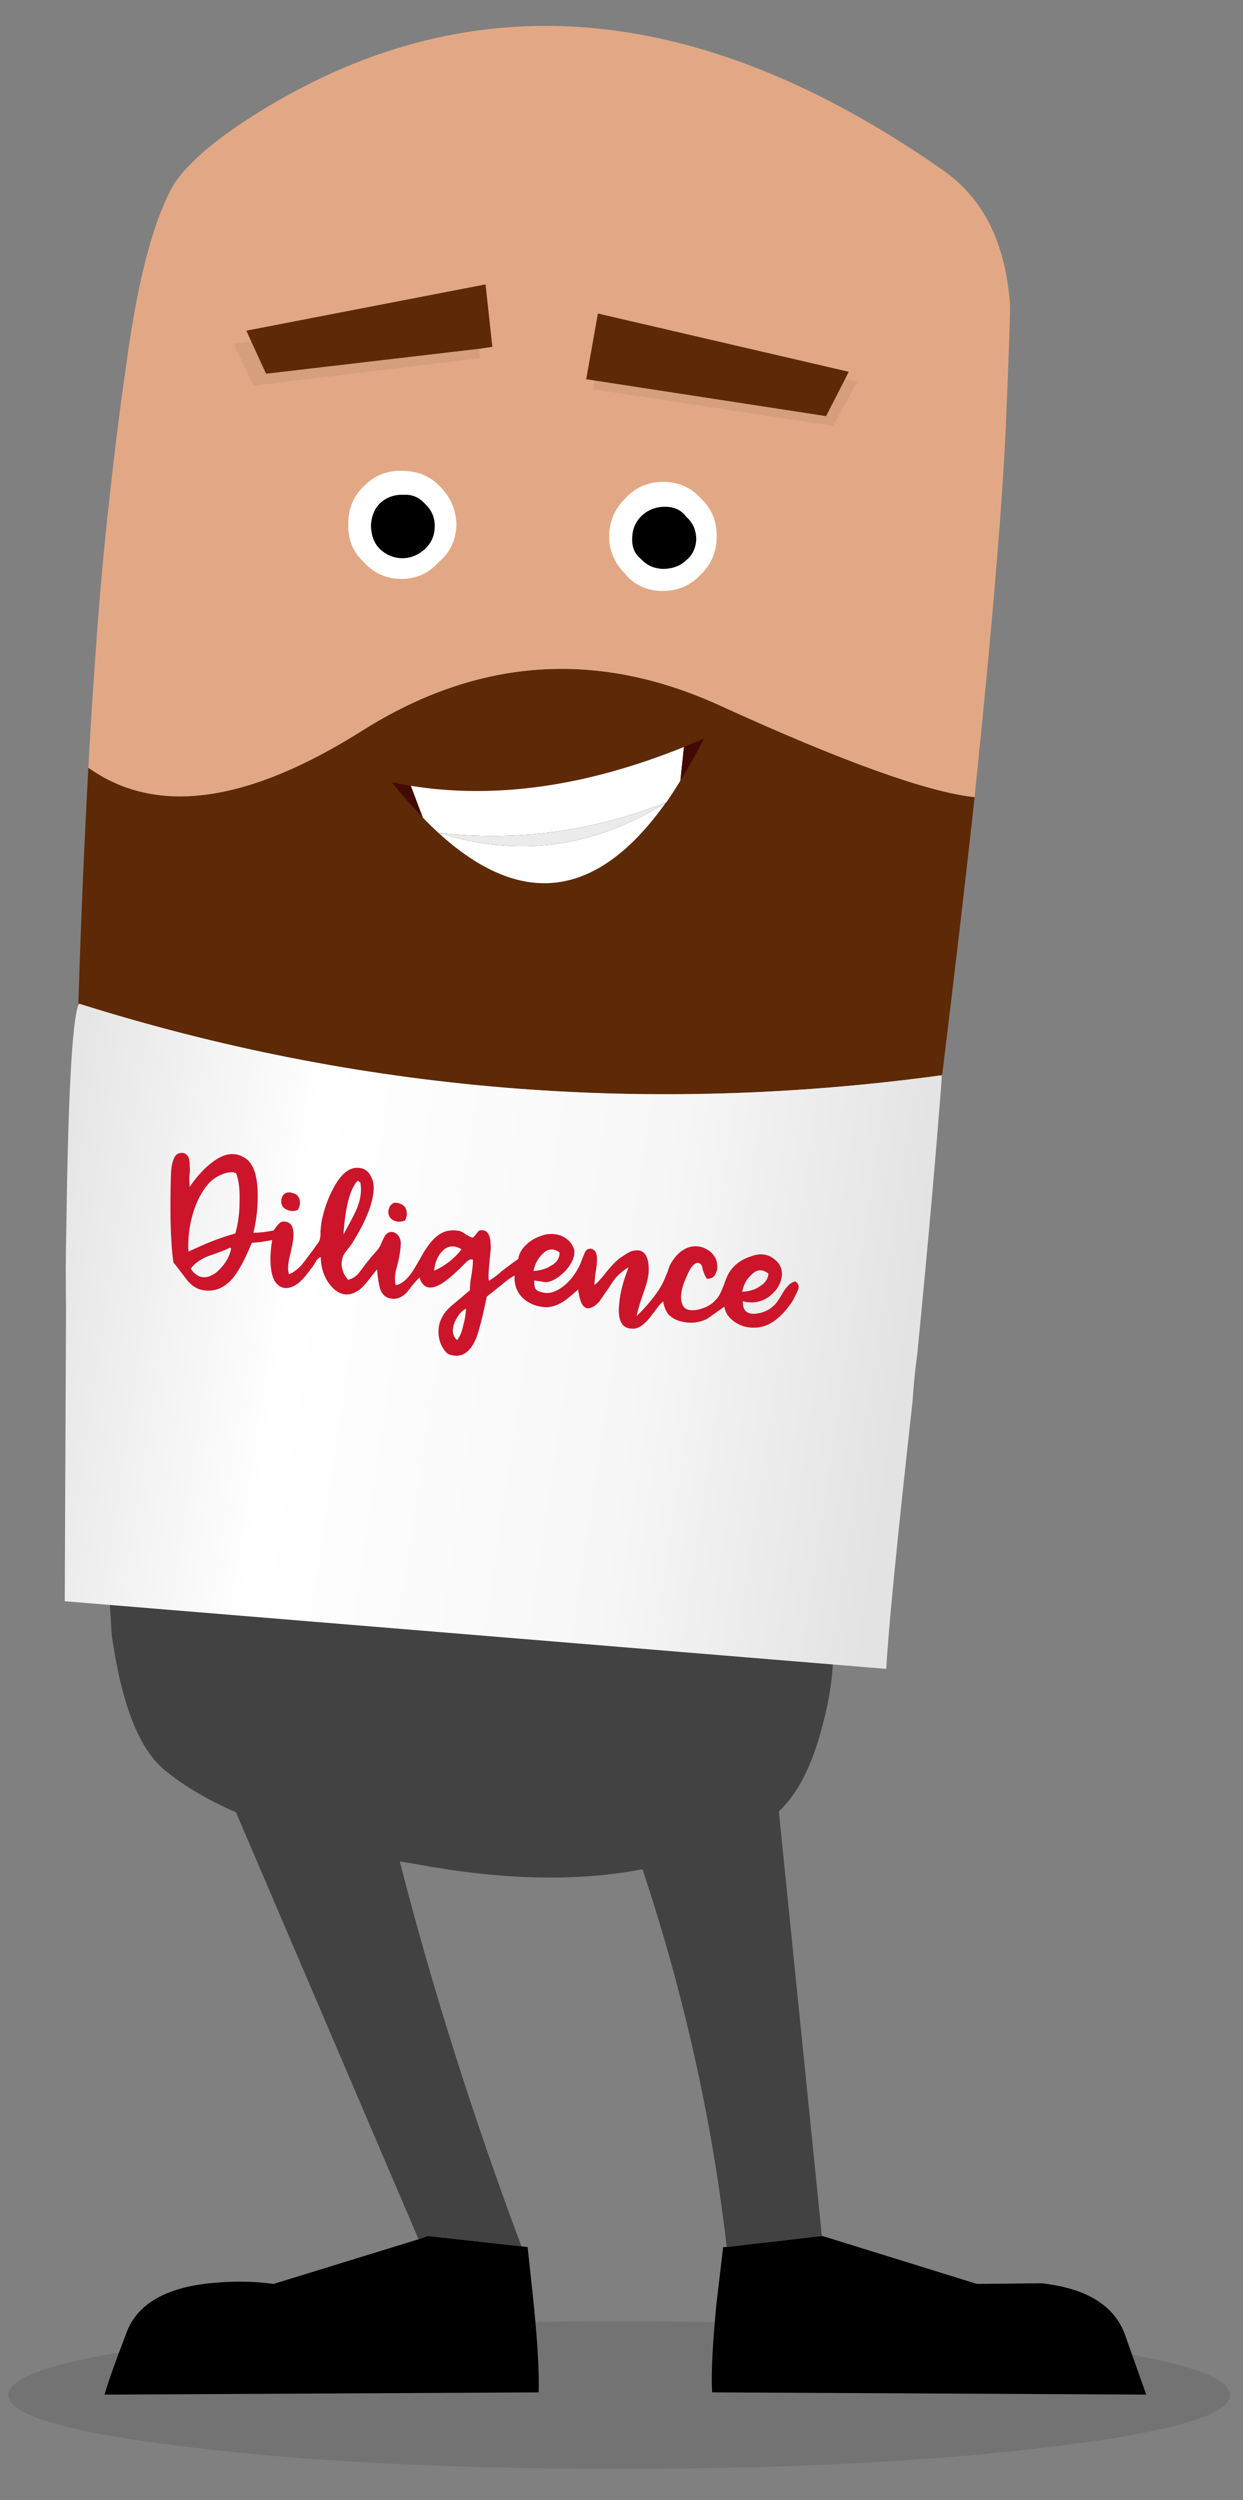
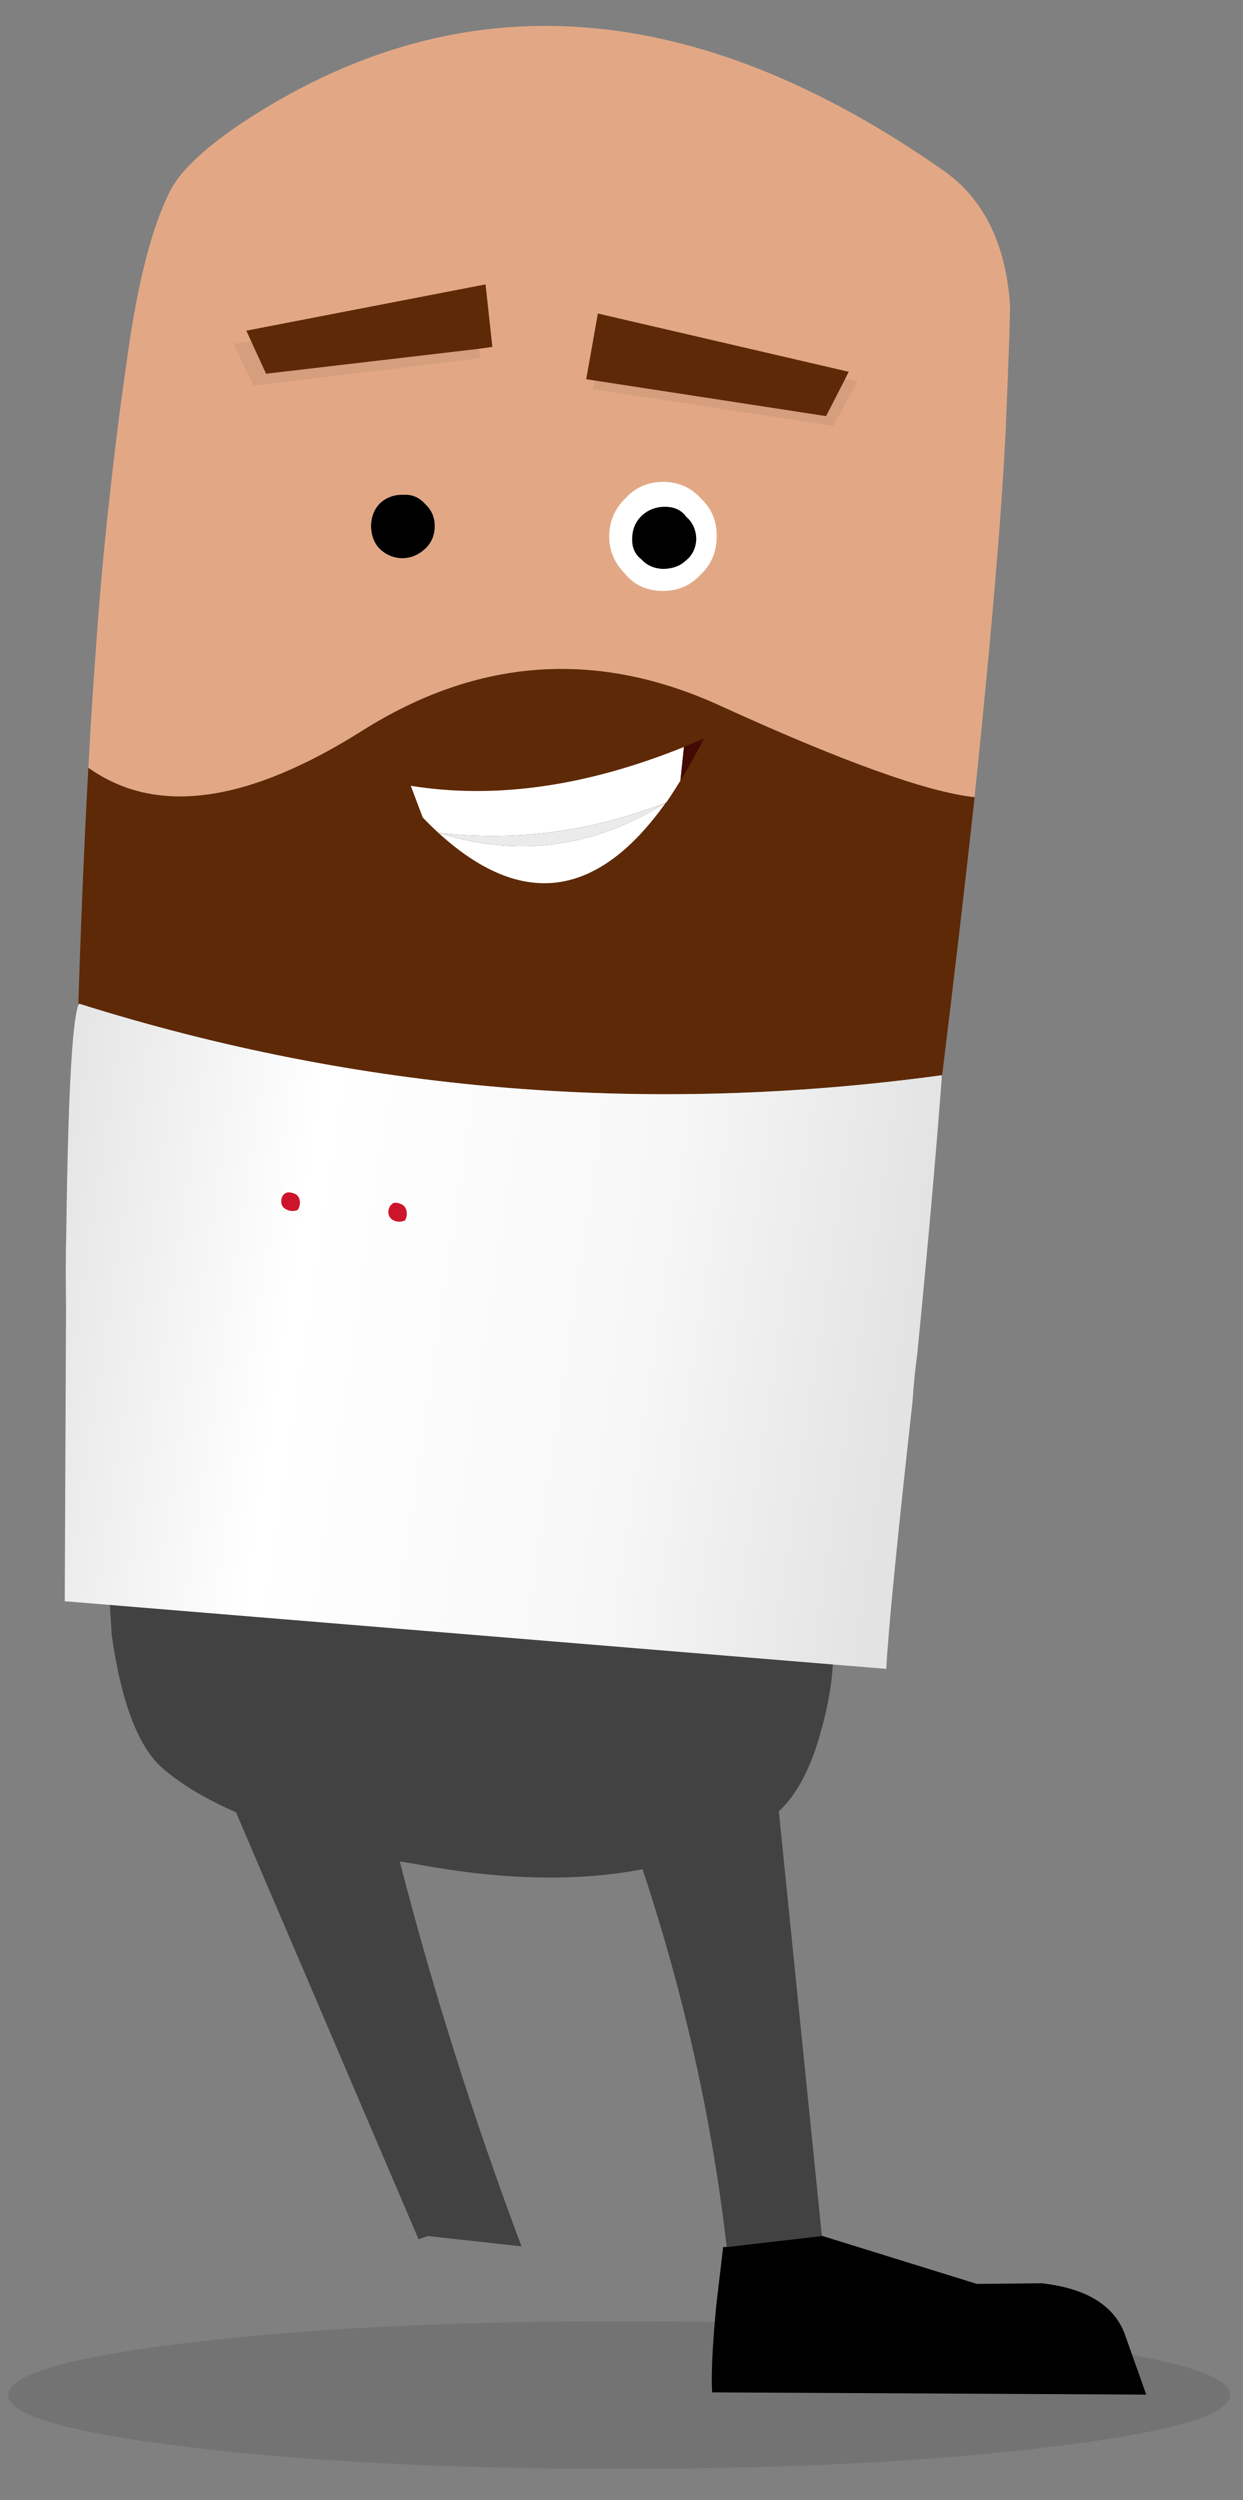
<svg xmlns="http://www.w3.org/2000/svg" version="1.1" id="Layer_1" x="0px" y="0px" width="192px" height="386.143px" viewBox="-241.581 -174.106 192 386.143" enable-background="new -241.581 -174.106 192 386.143" xml:space="preserve">
  <rect x="-241.581" y="-174.106" width="192" height="386.143" fill="#808080" stroke="none" />
  <path fill-rule="evenodd" clip-rule="evenodd" fill-opacity="0.102" d="M-240.293,195.836c0-3.134,9.188-5.816,27.564-8.05  c18.479-2.233,40.744-3.35,66.792-3.35c26.05,0,48.262,1.116,66.638,3.35c18.479,2.233,27.718,4.916,27.718,8.05  c0,3.101-9.239,5.767-27.718,8c-18.375,2.267-40.588,3.4-66.638,3.4c-26.048,0-48.313-1.134-66.792-3.4  C-231.105,201.603-240.293,198.937-240.293,195.836z" />
  <g>
    <path fill-rule="evenodd" clip-rule="evenodd" fill="#424242" d="M-114.631,171.269l-14.7,1.7c-2.233-19.5-6.566-38.95-13-58.35   c-10.033,1.933-21.616,1.683-34.75-0.75c-0.934-0.167-1.85-0.317-2.75-0.45c5.066,19.7,11.333,39.517,18.8,59.45l-14.5-1.601   l-1.399,0.5l-28.2-65.949c-4.5-1.967-8.184-4.15-11.05-6.551c-3.934-3.232-6.65-10.199-8.15-20.899l-0.9-15l112.25,14.05   c0.4,4.8-0.149,9.917-1.649,15.35c-1.566,5.967-3.783,10.268-6.65,12.9L-114.631,171.269z" />
-     <path fill-rule="evenodd" clip-rule="evenodd" d="M-161.031,172.87l0.95,0.1l0.95,8.9c0.6,6.033,0.85,10.55,0.75,13.55l-67.05,0.35   c0.5-1.8,1.616-4.949,3.35-9.449c1.566-4.4,5.833-6.983,12.8-7.75c3.566-0.367,6.884-0.334,9.95,0.1l22.4-6.9l1.399-0.5   L-161.031,172.87z" />
    <path fill-rule="evenodd" clip-rule="evenodd" d="M-129.331,172.969l14.7-1.7h0.1l23.851,7.4l10-0.1   c6.833,0.767,11.1,3.35,12.8,7.75l3.35,9.449l-67.05-0.35c-0.167-2.733,0.05-7.25,0.65-13.55l1.05-8.9H-129.331z" />
    <path fill-rule="evenodd" clip-rule="evenodd" fill="#5E2906" d="M-91.031-50.981c-1.467,13.334-3.166,27.867-5.1,43.601   c0-0.233,0.017-0.45,0.05-0.65c-45.667,6.233-90.1,2.55-133.3-11.05c0,0.066-0.033,0.134-0.101,0.2   c0.4-12.867,0.917-25.084,1.551-36.65c10.399,7.434,24.517,5.517,42.35-5.75c17.833-11.233,36.233-12.517,55.2-3.85   C-111.414-56.464-98.298-51.748-91.031-50.981z" />
    <path fill-rule="evenodd" clip-rule="evenodd" fill="#E2A885" d="M-91.031-50.981c-7.267-0.767-20.383-5.483-39.35-14.149   c-18.967-8.667-37.367-7.384-55.2,3.85c-17.833,11.267-31.95,13.184-42.35,5.75c0.333-6.233,0.716-12.283,1.149-18.149   c0.566-8.2,1.267-15.983,2.101-23.351c0.8-7.434,1.683-14.45,2.649-21.05c1.634-12.134,3.884-20.983,6.75-26.55   c0.7-1.4,1.834-2.867,3.4-4.4c1.866-1.866,4.383-3.866,7.55-6c33.066-21.934,68.616-19.934,106.65,6   c0.633,0.434,1.283,0.884,1.949,1.351c6.067,4.3,9.45,11.116,10.15,20.449c0.066,1.034-0.15,7.534-0.65,19.5   c-0.3,6.134-0.75,12.817-1.35,20.051c-0.833,10.233-1.9,21.616-3.2,34.149C-90.881-52.697-90.965-51.847-91.031-50.981z" />
    <linearGradient id="SVGID_1_" gradientUnits="userSpaceOnUse" x1="-99.612" y1="42.121" x2="-235.611" y2="21.946">
      <stop offset="0.02" style="stop-color:#E3E3E3" />
      <stop offset="0.322" style="stop-color:#F7F7F7" />
      <stop offset="0.714" style="stop-color:#FFFFFF" />
      <stop offset="1" style="stop-color:#E5E5E5" />
    </linearGradient>
    <path fill-rule="evenodd" clip-rule="evenodd" fill="url(#SVGID_1_)" d="M-229.482-18.88c0.067-0.066,0.101-0.134,0.101-0.2   c43.2,13.6,87.633,17.283,133.3,11.05c-0.033,0.2-0.05,0.417-0.05,0.65c-0.834,11.166-2.084,25.267-3.75,42.3   c-0.334,2.434-0.584,4.934-0.75,7.5c-2.4,21.6-3.75,35.35-4.05,41.25l-126.9-10.45l0.2-45.25c-0.066-4.467-0.05-8.616,0.05-12.45   C-231.065-4.748-230.448-16.214-229.482-18.88z" />
    <path fill-rule="evenodd" clip-rule="evenodd" fill="#FFFFFF" d="M-133.232-97.031c1.634,1.566,2.417,3.55,2.351,5.95   c-0.033,2.3-0.867,4.217-2.5,5.75c-1.566,1.7-3.533,2.533-5.9,2.5c-2.434-0.033-4.35-0.917-5.75-2.65   c-1.666-1.699-2.483-3.649-2.45-5.85c0.034-2.3,0.884-4.25,2.551-5.85c1.533-1.667,3.483-2.5,5.85-2.5   C-136.715-99.647-134.765-98.764-133.232-97.031z" />
    <path fill-rule="evenodd" clip-rule="evenodd" fill="#FFFFFF" d="M-138.881-95.831c-1.367,0-2.55,0.45-3.55,1.35   c-0.967,0.934-1.467,2.084-1.5,3.45c-0.067,1.434,0.399,2.533,1.399,3.3c0.867,0.967,2.017,1.467,3.45,1.5   c1.434-0.033,2.583-0.466,3.45-1.3c1-0.8,1.533-1.899,1.6-3.3c-0.033-1.434-0.55-2.583-1.55-3.45   C-136.315-95.314-137.414-95.831-138.881-95.831z" />
-     <path fill-rule="evenodd" clip-rule="evenodd" fill="#FFFFFF" d="M-173.631-98.981c1.666,1.667,2.517,3.667,2.55,6   c-0.1,2.4-1.033,4.317-2.8,5.75c-1.5,1.7-3.417,2.551-5.75,2.551c-2.334-0.034-4.283-0.934-5.851-2.7   c-1.6-1.5-2.366-3.45-2.3-5.851c0-2.399,0.834-4.35,2.5-5.85c1.533-1.6,3.483-2.366,5.851-2.3   C-177.031-101.347-175.098-100.547-173.631-98.981z" />
    <path fill-rule="evenodd" clip-rule="evenodd" fill="#FFFFFF" d="M-174.431-92.731c0.033-1.399-0.45-2.566-1.45-3.5   c-0.9-1.033-2-1.517-3.3-1.449c-1.467-0.067-2.717,0.383-3.75,1.35c-0.834,0.866-1.284,2-1.351,3.4   c0.033,1.466,0.45,2.633,1.25,3.5c1.033,1.033,2.267,1.55,3.7,1.55c1.233-0.033,2.333-0.483,3.3-1.351   C-174.998-90.13-174.465-91.297-174.431-92.731z" />
    <path fill-rule="evenodd" clip-rule="evenodd" fill="#FFFFFF" d="M-178.131-52.731c13.033,2.101,27.1,0.101,42.2-6l-0.551,5.2   c-0.733,1.2-1.466,2.334-2.199,3.4h-0.051c-11.6,4.5-23.316,6.05-35.149,4.649c-0.8-0.733-1.601-1.517-2.4-2.35L-178.131-52.731z" />
    <path fill-rule="evenodd" clip-rule="evenodd" fill="#FFFFFF" d="M-138.732-50.13c-10.566,14.866-22.283,16.416-35.149,4.649   C-161.615-41.581-149.898-43.13-138.732-50.13z" />
    <path fill-rule="evenodd" clip-rule="evenodd" d="M-138.881-95.831c1.467,0,2.566,0.517,3.3,1.55c1,0.867,1.517,2.017,1.55,3.45   c-0.066,1.4-0.6,2.5-1.6,3.3c-0.867,0.834-2.017,1.267-3.45,1.3c-1.434-0.033-2.583-0.533-3.45-1.5c-1-0.767-1.467-1.866-1.399-3.3   c0.033-1.366,0.533-2.517,1.5-3.45C-141.431-95.38-140.248-95.831-138.881-95.831z" />
    <path fill-rule="evenodd" clip-rule="evenodd" d="M-174.431-92.731c-0.034,1.434-0.567,2.601-1.601,3.5   c-0.967,0.867-2.066,1.317-3.3,1.351c-1.434,0-2.667-0.517-3.7-1.55c-0.8-0.867-1.217-2.034-1.25-3.5   c0.066-1.4,0.517-2.534,1.351-3.4c1.033-0.967,2.283-1.417,3.75-1.35c1.3-0.067,2.399,0.416,3.3,1.449   C-174.881-95.297-174.398-94.13-174.431-92.731z" />
    <path fill-rule="evenodd" clip-rule="evenodd" fill="#EBEBEB" d="M-138.732-50.13c-11.166,7-22.883,8.55-35.149,4.649   C-162.048-44.081-150.331-45.63-138.732-50.13z" />
-     <path fill-rule="evenodd" clip-rule="evenodd" fill="#430A04" d="M-178.131-52.731l1.85,4.9c-1.6-1.667-3.2-3.483-4.8-5.45   C-180.115-53.081-179.131-52.897-178.131-52.731z" />
    <path fill-rule="evenodd" clip-rule="evenodd" fill="#430A04" d="M-135.931-58.731c1-0.433,2.033-0.866,3.1-1.3   c-1.2,2.334-2.417,4.5-3.65,6.5L-135.931-58.731z" />
    <path fill-rule="evenodd" clip-rule="evenodd" fill="#5E2906" d="M-167.581-120.231l-32.9,3.851l-2.3-5l-0.75-1.65l36.95-7.149   l1.05,9.649L-167.581-120.231z M-111.031-115.581l-2.95,5.75l-35.75-5.5l-1.3-0.2l1.8-10.149l38.75,9L-111.031-115.581z" />
    <path fill-rule="evenodd" clip-rule="evenodd" fill-opacity="0.059" d="M-202.781-121.38l2.3,5l32.9-3.851l0.15,1.45l-35,4.25   l-3.051-6.45L-202.781-121.38z M-149.732-115.331l35.75,5.5l2.95-5.75l1.9,0.4l-3.75,6.85l-37.101-5.65L-149.732-115.331z" />
-     <path fill-rule="evenodd" clip-rule="evenodd" fill="#CC152A" d="M-118.732,23.82c-0.6,0.1-1.199,0.616-1.8,1.55   c-0.733,1.267-1.25,2-1.55,2.2c-0.733,0.732-1.7,1.149-2.9,1.25c-1.3,0.066-1.916-0.584-1.85-1.95c0.967,0.3,1.95,0.267,2.95-0.101   c0.733-0.267,1.416-0.767,2.05-1.5c0.634-0.767,0.983-1.616,1.05-2.55c-0.033-0.967-0.399-1.717-1.1-2.25   c-1.033-0.899-2.283-1.066-3.75-0.5c-1.233,0.4-2.2,1.033-2.9,1.9c-0.434,0.467-0.85,1.316-1.25,2.55   c-0.434,1.133-0.833,1.867-1.2,2.2c-0.6,0.733-1.5,1.25-2.699,1.55c-1.434,0.3-2.284-0.017-2.551-0.95   c-0.333-0.967-0.133-2.267,0.601-3.899c0.666-1.7,1.333-2.483,2-2.351c0.366,0.167,0.566,0.517,0.6,1.05   c0.233,0.7,0.45,1.167,0.65,1.4c0.733,0,1.2-0.316,1.399-0.95c0.2-0.366,0.25-0.833,0.15-1.399c-0.033-0.567-0.333-1.15-0.9-1.75   c-0.566-0.434-1.116-0.717-1.649-0.851c-1-0.2-1.917-0.017-2.75,0.55c-0.634,0.4-1.217,1.033-1.75,1.9   c-0.2,0.3-0.384,0.75-0.55,1.35c-0.267,0.601-0.467,1.084-0.601,1.45c-0.767,1.634-2.166,3.45-4.2,5.45   c0.101-0.7,0.45-1.9,1.051-3.6c0.6-1.601,0.866-2.884,0.8-3.851c0-0.633-0.101-1.183-0.3-1.649c-0.233-0.533-0.584-0.867-1.051-1   c-0.399-0.101-0.899-0.051-1.5,0.149c-0.433,0.233-0.866,0.5-1.3,0.8c-0.6,0.367-1.383,1.134-2.35,2.301   c-0.867,1.133-1.5,1.816-1.9,2.05c0.033-0.367,0.084-0.917,0.15-1.65c0.166-0.899,0.25-1.533,0.25-1.899   c0.1-1.367-0.267-2.051-1.101-2.051c-0.399,0.033-0.683,0.301-0.85,0.801c-0.1,0.232-0.316,0.783-0.65,1.649   c-0.566,1.2-1.316,2.233-2.25,3.101c-1.333,1.1-2.517,1.5-3.55,1.199c-0.434-0.066-0.767-0.217-1-0.449   c-0.233-0.301-0.316-0.768-0.25-1.4c0.5,0.1,0.834,0.15,1,0.15c0.334,0.1,0.65,0.133,0.95,0.1c0.934-0.133,1.917-0.75,2.95-1.85   c0.967-1.134,1.383-2.184,1.25-3.15c-0.334-0.967-0.934-1.65-1.8-2.05c-0.767-0.367-1.634-0.467-2.601-0.3   c-1.066,0.267-1.967,0.699-2.7,1.3c-0.899,0.733-1.416,1.566-1.55,2.5c-0.366,0.233-1.166,0.816-2.399,1.75   c-0.9,0.8-1.617,1.333-2.15,1.6c-0.066-0.533-0.05-1.283,0.05-2.25c0.134-1.566,0.217-2.417,0.25-2.55   c0.066-2.033-0.383-3.033-1.35-3c-0.334-0.033-0.584,0.1-0.75,0.4c-0.267,0.366-0.5,0.616-0.7,0.75   c-0.167-0.033-0.517-0.2-1.05-0.5c-0.334-0.268-0.667-0.45-1-0.551c-1.3-0.232-2.4,0-3.3,0.7c-0.7,0.5-1.434,1.367-2.2,2.601   c-1.101,1.967-1.733,3.033-1.9,3.199c-0.733,1.067-1.533,1.7-2.399,1.9c-0.167-0.467-0.184-1.15-0.051-2.05   c0.301-1.134,0.5-1.967,0.601-2.5c0.166-1,0.233-1.733,0.2-2.2c-0.134-0.733-0.5-1.217-1.101-1.45   c-0.6-0.133-1.066,0.083-1.399,0.65c-0.167,0.333-0.417,0.866-0.75,1.6c-0.101,0.2-0.334,0.5-0.7,0.9   c-0.434,0.467-0.717,0.8-0.851,1c-0.366,0.433-0.883,1.1-1.55,2c-0.5,0.667-1.1,1.066-1.8,1.2c-0.434-0.533-0.7-1.018-0.8-1.45   c-0.233-0.634-0.25-1.25-0.05-1.851c0-0.199,0.149-0.517,0.449-0.949c0.467-0.601,0.767-0.983,0.9-1.15   c2-3.167,3.134-5.783,3.4-7.85c0.166-1.067,0.066-1.934-0.301-2.601c-0.399-0.934-1.1-1.416-2.1-1.45   c-1.366-0.033-2.616,1.017-3.75,3.15c-0.833,1.533-1.45,3.283-1.85,5.25c-0.034,0.333-0.084,0.8-0.15,1.4   c0.033,0.533,0,0.949-0.1,1.25c-0.034,0.199-0.167,0.449-0.4,0.75c-0.134,0.166-0.3,0.399-0.5,0.699c-0.733,1-1.35,1.817-1.85,2.45   c-0.667,0.733-1.334,1.233-2,1.5c-0.167-0.433-0.184-1.116-0.051-2.05c0.267-1.133,0.45-1.967,0.551-2.5   c0.433-2.1,0.133-3.283-0.9-3.55c-0.533-0.134-0.95,0-1.25,0.399c-0.167,0.167-0.417,0.483-0.75,0.95   c-0.366,0.067-0.9,0.15-1.6,0.25c-0.634,0.067-1.134,0.101-1.5,0.101c0.5-2.101,0.716-4.217,0.649-6.351   c-0.066-2.434-0.6-4.083-1.6-4.95c-1.566-1.233-3.3-1.149-5.2,0.25c-1.267,0.9-2.5,2.217-3.7,3.95   c-0.033-0.333-0.05-0.85-0.05-1.55c0.1-0.934,0.116-1.45,0.05-1.55c0.066-1.334-0.3-2.05-1.1-2.15c-0.7-0.033-1.167,0.316-1.4,1.05   c-0.233,0.534-0.366,1.367-0.399,2.5c-0.067,2.034-0.084,4.384-0.051,7.051c0.067,2.732,0.217,4.85,0.45,6.35   c0.3,0.333,0.934,1.15,1.9,2.45c0.733,0.967,1.533,1.55,2.399,1.75c1.9,0.433,3.551-0.2,4.95-1.9   c0.867-1.066,1.816-2.85,2.851-5.35c0.366-0.033,0.883-0.083,1.55-0.15c0.8-0.133,1.333-0.233,1.6-0.3   c-0.3,1.767-0.35,3.316-0.149,4.65c0.233,1.6,0.883,2.517,1.949,2.75c0.9,0.133,1.801-0.25,2.7-1.15c0.267-0.2,0.867-0.934,1.8-2.2   c0.267-0.399,0.434-0.683,0.5-0.85c0.233-0.3,0.467-0.483,0.7-0.55c0.033,1.833,0.601,3.366,1.7,4.6   c1.233,1.3,2.55,1.517,3.95,0.65c0.467-0.268,1.017-0.801,1.649-1.601c0.867-1.1,1.334-1.683,1.4-1.75   c0.1,1.233,0.25,2.217,0.45,2.95c0.3,0.9,0.85,1.417,1.649,1.55c0.9,0.167,1.733-0.149,2.5-0.95c0.867-1.133,1.517-1.899,1.95-2.3   c0.5,1.567,1.517,1.95,3.05,1.15c0.7-0.333,1.75-1.167,3.15-2.5c0.467-0.467,0.8-0.8,1-1c0.4-0.4,0.75-0.533,1.05-0.4   c0.033,0.4-0.033,1.15-0.2,2.25c-0.199,1.134-0.283,1.95-0.25,2.45c-0.6,0.533-1.566,1.35-2.899,2.45   c-1.233,1.1-1.884,2.316-1.95,3.649c-0.066,0.768,0.066,1.551,0.4,2.351c0.433,0.866,0.866,1.366,1.3,1.5   c1.767,0.6,3.133-0.233,4.1-2.5c0.467-1.233,1.017-3.384,1.65-6.45c0.2-0.167,0.916-0.733,2.149-1.7   c0.934-0.8,1.65-1.316,2.15-1.55c-0.1,1.434,0.35,2.617,1.35,3.55c0.934,0.833,2.117,1.283,3.551,1.351   c0.966-0.033,1.949-0.4,2.949-1.101c0.534-0.399,1.184-0.95,1.95-1.649c0.134,0.899,0.267,1.482,0.4,1.75   c0.2,0.666,0.533,1.05,1,1.149c0.566,0.067,1.2-0.283,1.899-1.05c0.301-0.467,0.784-1.167,1.45-2.1   c0.5-0.867,1.033-1.567,1.601-2.101c0.6-0.533,1.083-0.883,1.449-1.05c-0.833,2.1-1.316,3.967-1.449,5.6   c-0.267,2.533,0.383,3.817,1.949,3.851c0.834,0.1,1.75-0.45,2.75-1.65c0.233-0.3,0.601-0.783,1.101-1.45   c0.399-0.566,0.733-0.933,1-1.1c0.1,0.733,0.366,1.4,0.8,2c0.5,0.5,1.1,0.85,1.8,1.05c1.467,0.4,2.851,0.283,4.15-0.35   c0.3-0.2,1.2-0.833,2.7-1.9c0.133,0.967,0.683,1.767,1.649,2.4c0.867,0.6,1.884,0.883,3.05,0.85   c2.101-0.033,4.051-1.417,5.851-4.149c0.434-0.834,0.717-1.417,0.85-1.75C-118.115,24.537-118.265,24.12-118.732,23.82z    M-186.331,8.269c0.066,0,0.134,0.051,0.2,0.15c0.1,0.033,0.166,0.066,0.2,0.1c0.267,1.367,0.033,2.851-0.7,4.45   c-0.4,0.833-1.033,2.033-1.9,3.601C-188.232,12.236-187.498,9.469-186.331,8.269z M-206.732,20.82c-0.5,0.732-1.017,1.3-1.55,1.699   c-1.5,1.067-2.783,0.851-3.85-0.649c0.566-0.8,1.467-1.45,2.7-1.95c1.5-0.5,2.616-0.934,3.35-1.3c0.134,0.033,0.2,0.083,0.2,0.149   C-206.015,19.469-206.298,20.153-206.732,20.82z M-204.581,11.57c0,1.699-0.217,3.316-0.65,4.85c-1.133,0.3-2.416,0.733-3.85,1.3   c-0.767,0.3-1.9,0.8-3.4,1.5c-0.1-1.933,0.117-3.833,0.65-5.7c0.566-2,1.4-3.616,2.5-4.85c0.533-0.566,1.15-1,1.85-1.3   c0.7-0.334,1.384-0.467,2.051-0.4l0.1,0.101c0.066,0,0.134,0,0.2,0C-204.698,8.136-204.515,9.636-204.581,11.57z M-174.531,22.169   c0.134-1.333,0.584-2.367,1.351-3.1c0.833-0.801,1.8-0.867,2.899-0.2C-171.482,20.37-172.898,21.469-174.531,22.169z    M-170.031,30.62c-0.233,1.1-0.55,1.85-0.95,2.25c-0.733-0.634-0.85-1.567-0.35-2.8c0.467-1.033,1.05-1.717,1.75-2.051   C-169.648,28.953-169.798,29.82-170.031,30.62z M-157.732,19.519c0.834-0.8,1.7-0.85,2.601-0.149c-0.033,0.899-0.467,1.566-1.3,2   c-0.667,0.467-1.584,0.75-2.75,0.85C-158.948,21.12-158.465,20.219-157.732,19.519z M-125.482,22.769   c0.801-0.833,1.667-0.883,2.601-0.149c-0.066,0.833-0.533,1.5-1.4,2c-0.633,0.467-1.517,0.733-2.649,0.8   C-126.732,24.32-126.248,23.436-125.482,22.769z" />
    <path fill-rule="evenodd" clip-rule="evenodd" fill="#CC152A" d="M-197.331,10.12c0.333-0.101,0.75-0.05,1.25,0.149   c0.366,0.134,0.616,0.417,0.75,0.851c0.167,0.533,0.083,1.083-0.25,1.649c-0.6,0.268-1.217,0.233-1.85-0.1   c-0.534-0.3-0.767-0.767-0.7-1.4C-198.065,10.703-197.798,10.32-197.331,10.12z" />
    <path fill-rule="evenodd" clip-rule="evenodd" fill="#CC152A" d="M-179.631,11.87c0.399,0.167,0.666,0.467,0.8,0.899   c0.167,0.567,0.1,1.117-0.2,1.65c-0.7,0.267-1.333,0.233-1.899-0.1c-0.5-0.334-0.717-0.801-0.65-1.4   c0.066-0.533,0.316-0.934,0.75-1.2C-180.498,11.62-180.098,11.669-179.631,11.87z" />
  </g>
</svg>